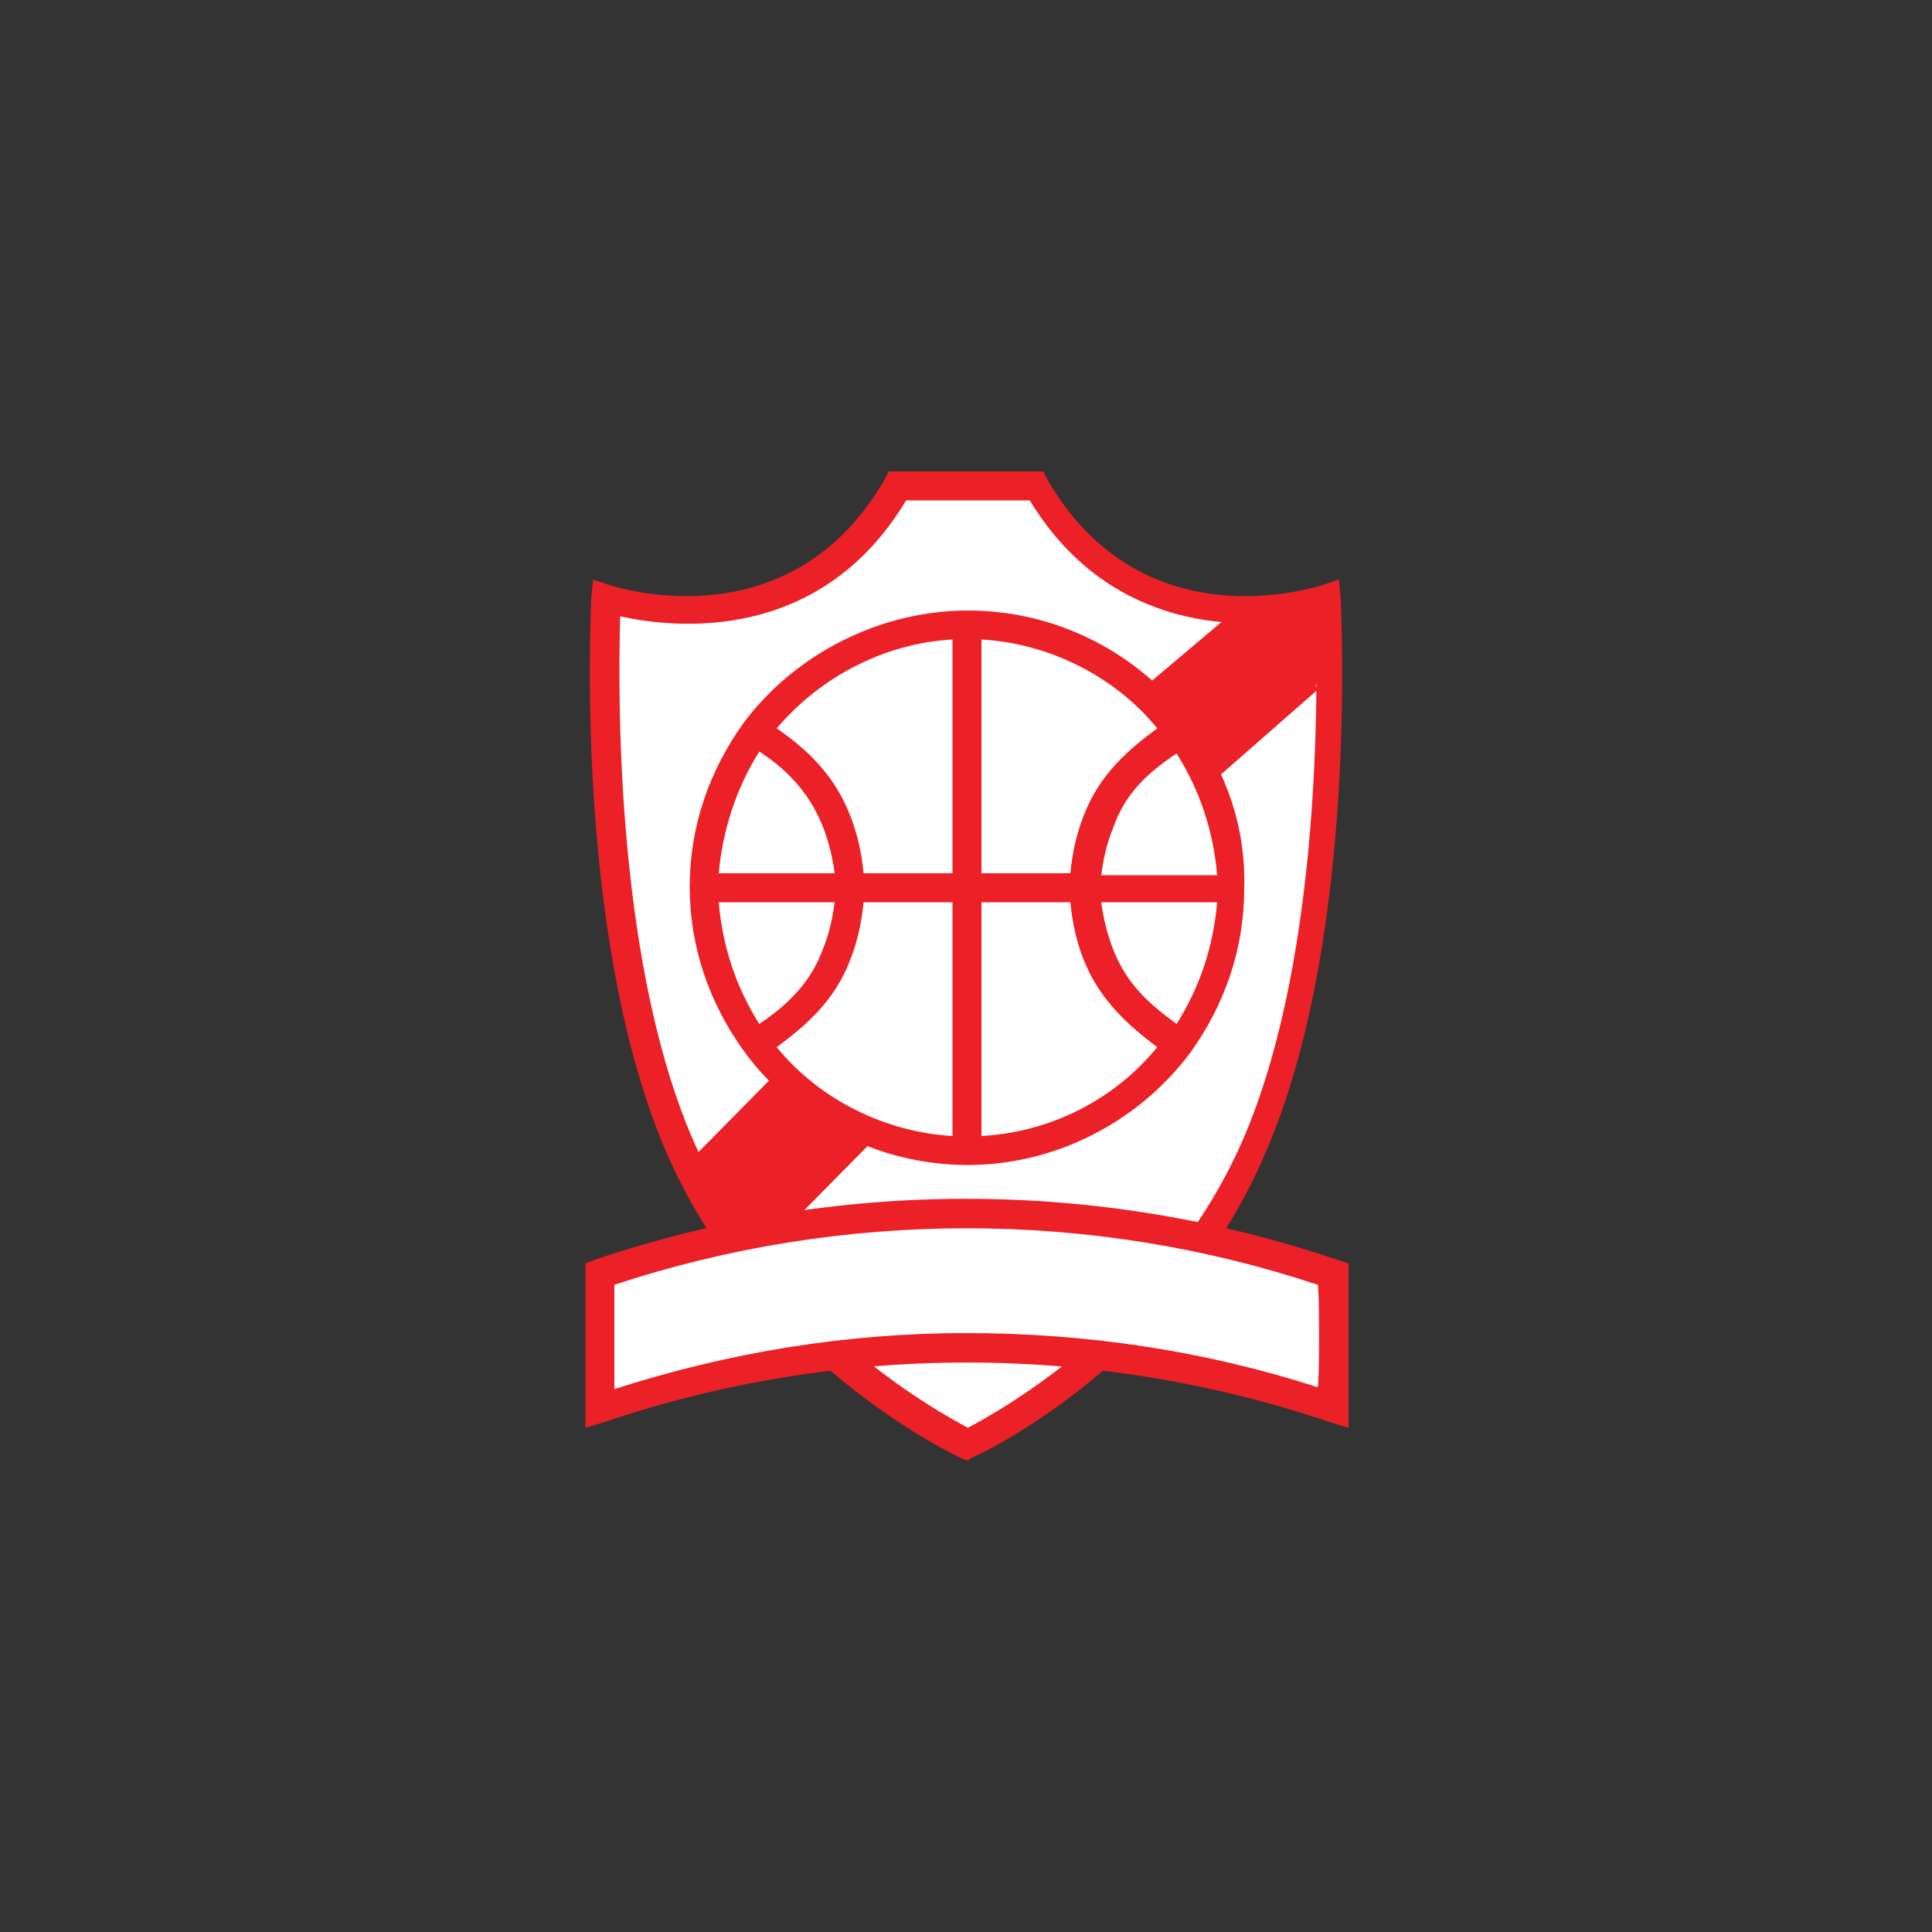
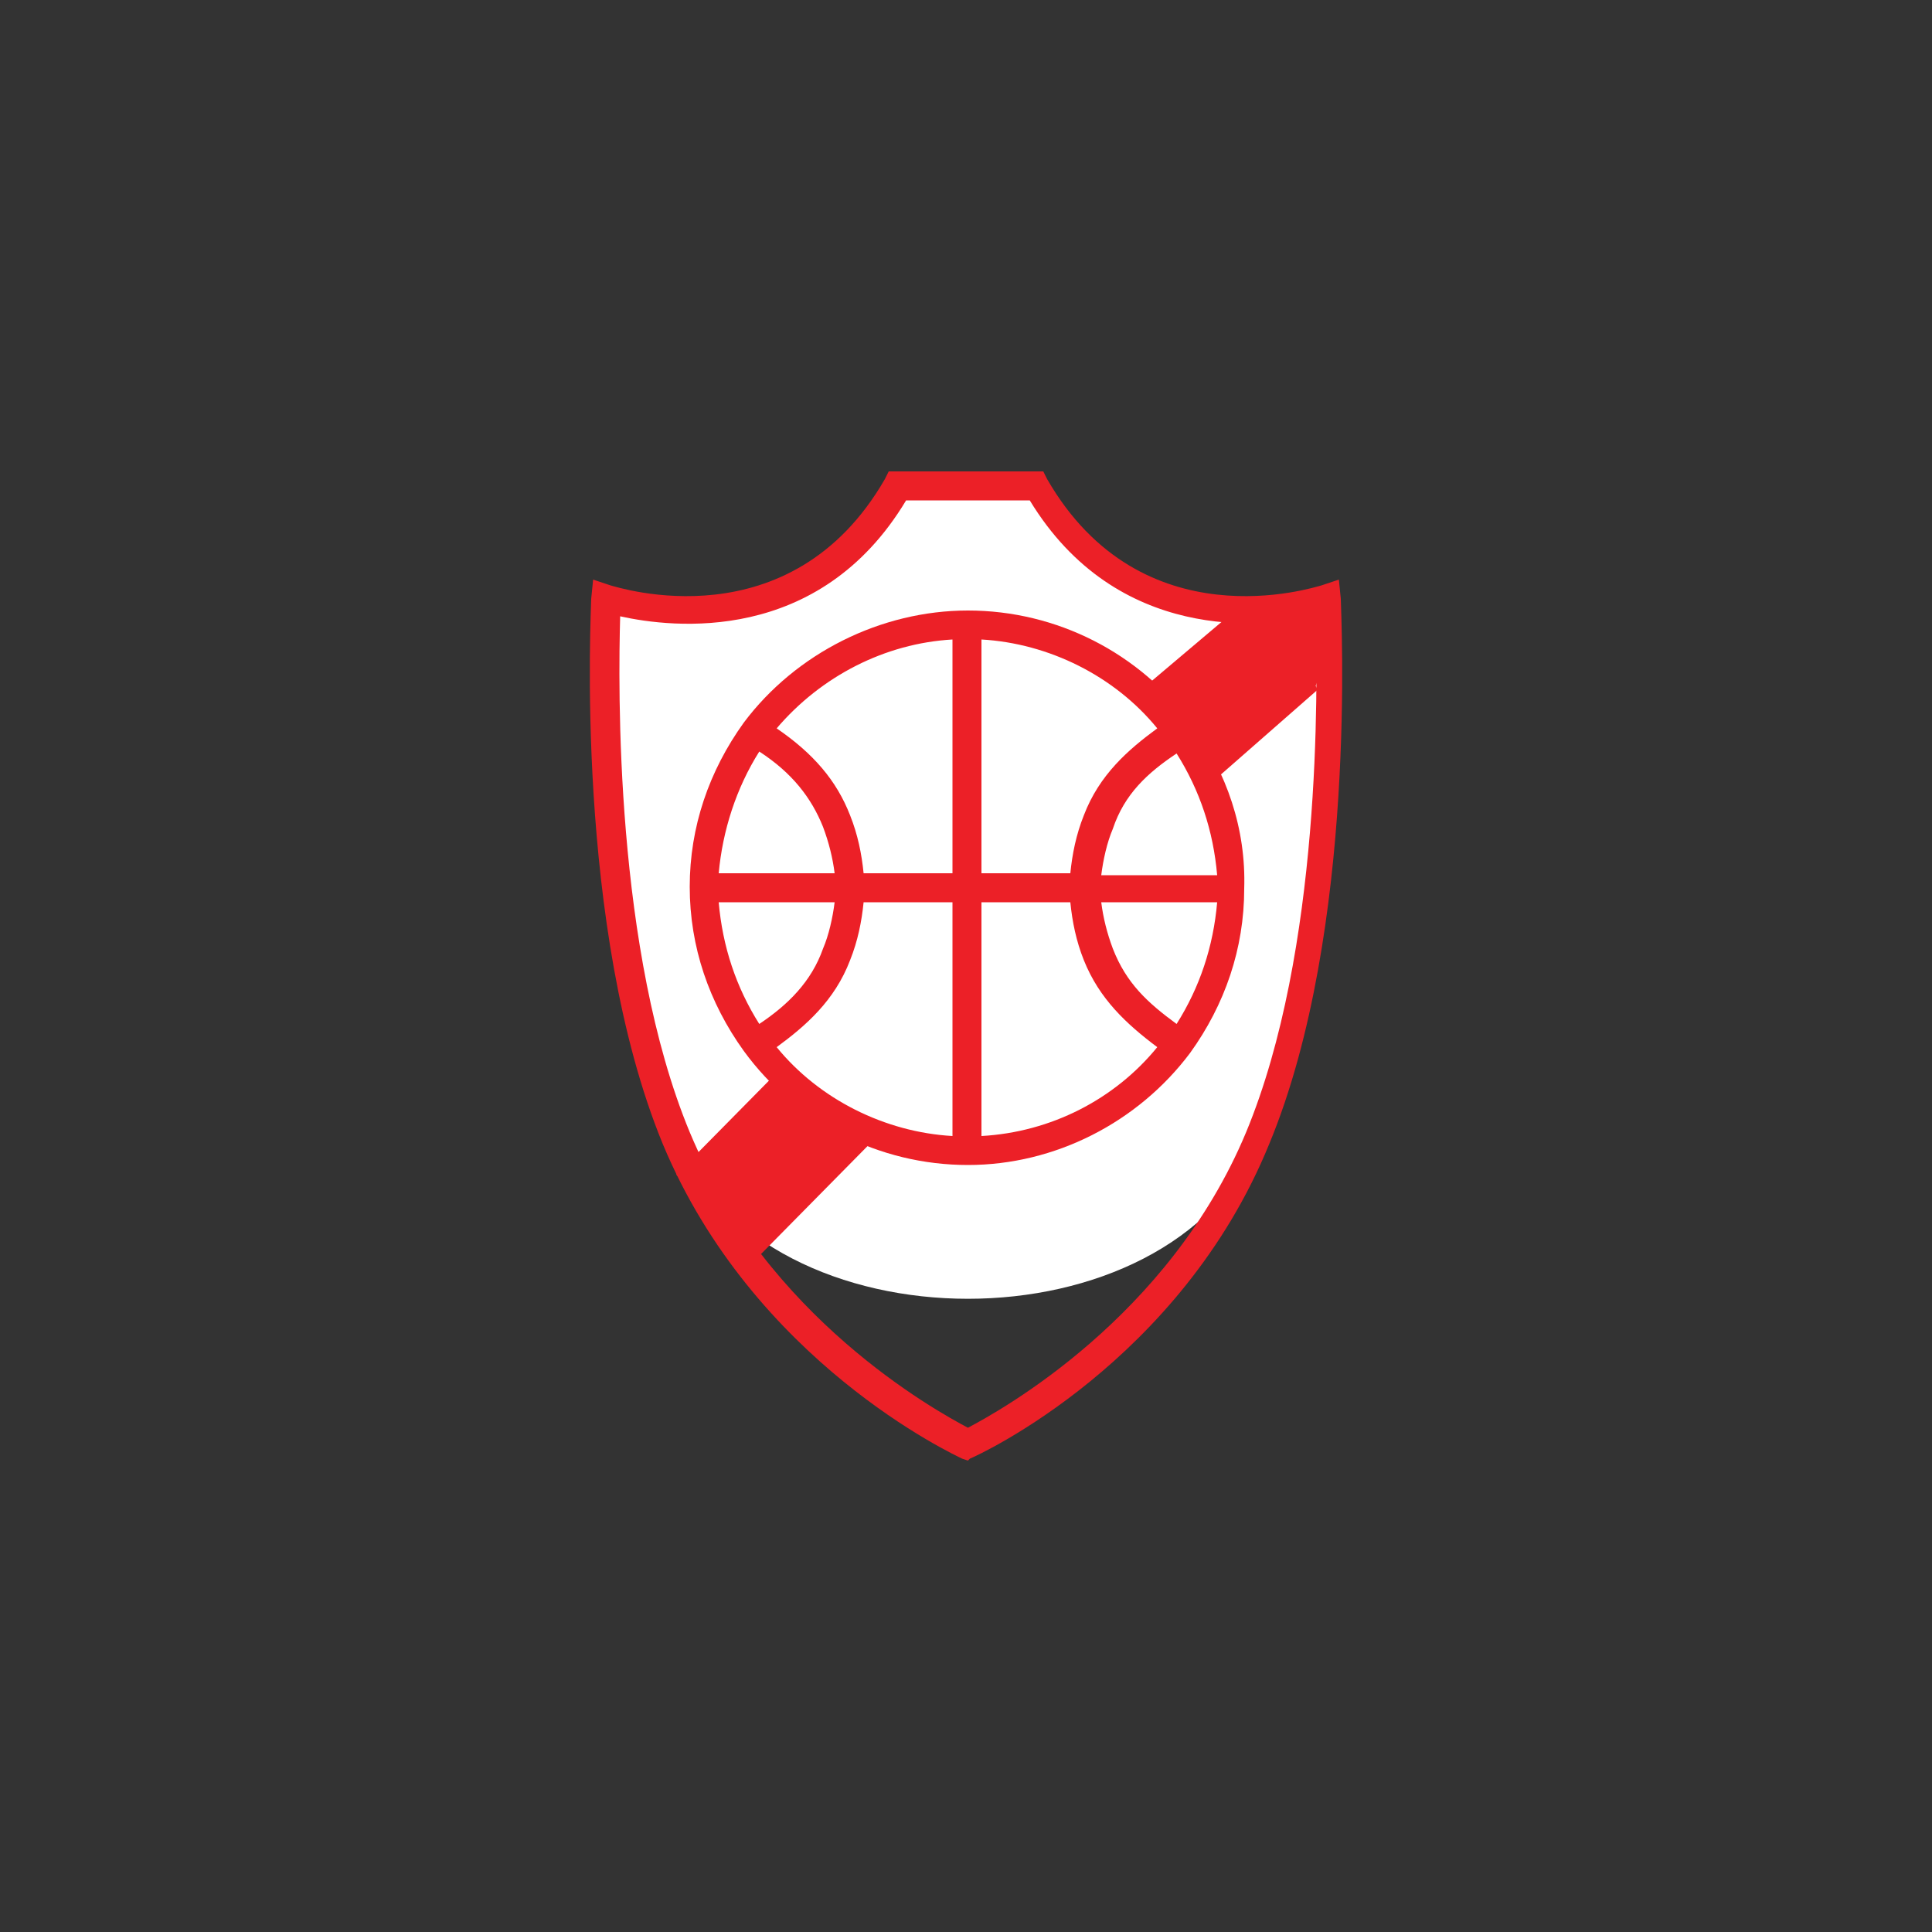
<svg xmlns="http://www.w3.org/2000/svg" xml:space="preserve" id="Layer_1" x="0" y="0" style="enable-background:new 0 0 100 100" version="1.1" viewBox="0 0 100 100">
  <rect x="0" y="0" width="100" height="100" fill="#333333" stroke="none" />
  <style>.st0{fill:#fff}.st1{fill:#ec2027}</style>
-   <path d="M53.7 25.2C59 34.4 68.8 31 68.8 31s1 16.8-3.6 27.9C60.6 70 50.1 74.8 50.1 74.8S39.6 70 35 58.9 31.4 31 31.4 31s9.9 3.3 15.1-5.8h7.2z" class="st0" />
+   <path d="M53.7 25.2C59 34.4 68.8 31 68.8 31s1 16.8-3.6 27.9S39.6 70 35 58.9 31.4 31 31.4 31s9.9 3.3 15.1-5.8h7.2z" class="st0" />
  <path d="m50.1 75.6-.3-.1c-.4-.2-10.8-5-15.5-16.3C29.7 48 30.6 31.6 30.6 31l.1-1 .9.3c.4.1 9.3 3 14.2-5.5l.2-.4h8l.2.4c4.9 8.5 13.8 5.6 14.2 5.5l.9-.3.1 1c0 .7.9 17.1-3.7 28.2-4.6 11.3-15 16.1-15.5 16.3l-.1.1zm-18-43.7c-.1 3.6-.3 17.3 3.6 26.7 4 9.6 12.7 14.4 14.4 15.3 1.7-.9 10.4-5.7 14.4-15.3 3.9-9.4 3.7-23 3.6-26.7-2.7.6-10.3 1.4-14.8-6h-6.4c-4.5 7.5-12.1 6.6-14.8 6z" class="st1" />
  <path d="m68.6 34.2-.4-3-3.1.8-.7-.8-8.4 7.1-13.6 15-7.4 7.5 4.3 4.2 7.4-7.5 13.4-14.7 8.1-7.1-.1-.2z" class="st1" />
  <circle cx="49.9" cy="46.1" r="13.4" class="st0" />
  <path d="M61.7 37.5c-2.7-3.7-7-5.9-11.6-5.9-4.5 0-8.9 2.2-11.6 5.8-1.8 2.5-2.8 5.4-2.8 8.5s1 6 2.8 8.5c2.7 3.7 7 5.9 11.6 5.9 4.5 0 8.8-2.2 11.5-5.8 1.8-2.5 2.8-5.4 2.8-8.5.1-3.1-.9-6-2.7-8.5zm-22.4 1.4c1.7 1.1 2.7 2.4 3.3 3.9.3.8.5 1.6.6 2.4h-6c.2-2.2.9-4.4 2.1-6.3zm0 14.1c-1.2-1.9-1.9-4-2.1-6.3h6c-.1.8-.3 1.7-.6 2.4-.6 1.7-1.8 2.9-3.3 3.9zm10 5.8c-3.5-.2-6.9-1.9-9.1-4.6 1.5-1.1 3-2.4 3.8-4.5.4-1 .6-2 .7-3h4.6v12.1zm0-13.6h-4.6c-.1-1-.3-2-.7-3-.7-1.8-1.9-3.2-3.8-4.5 2.3-2.7 5.6-4.4 9.1-4.6v12.1zM60.9 39c1.2 1.9 1.9 4 2.1 6.3h-6c.1-.8.3-1.7.6-2.4.6-1.8 1.8-2.9 3.3-3.9zm-10.1-5.9c3.5.2 6.9 1.9 9.1 4.6-1.5 1.1-3 2.4-3.8 4.5-.4 1-.6 2-.7 3h-4.6V33.1zm0 25.7V46.7h4.6c.1 1 .3 2 .7 3 .8 2 2.2 3.3 3.8 4.5-2.2 2.7-5.5 4.4-9.1 4.6zM60.9 53c-1.5-1.1-2.6-2.1-3.3-3.9-.3-.8-.5-1.6-.6-2.4h6c-.2 2.3-.9 4.4-2.1 6.3z" class="st1" />
-   <path d="M69.1 72.9c-12.3-4.2-25.6-4.2-37.9 0v-7c12.3-4.2 25.6-4.2 37.9 0v7z" class="st0" />
-   <path d="M69.2 65.2c-12.4-4.2-26-4.2-38.4 0l-.5.2v8.5l1-.3c12.1-4.1 25.4-4.1 37.5 0l1 .3v-8.5l-.6-.2zm-1 6.6C62.3 69.9 56.2 69 50 69s-12.3 1-18.2 2.9v-5.4c11.8-3.9 24.7-3.9 36.4 0 .1 0 .1 5.3 0 5.3z" class="st1" />
</svg>